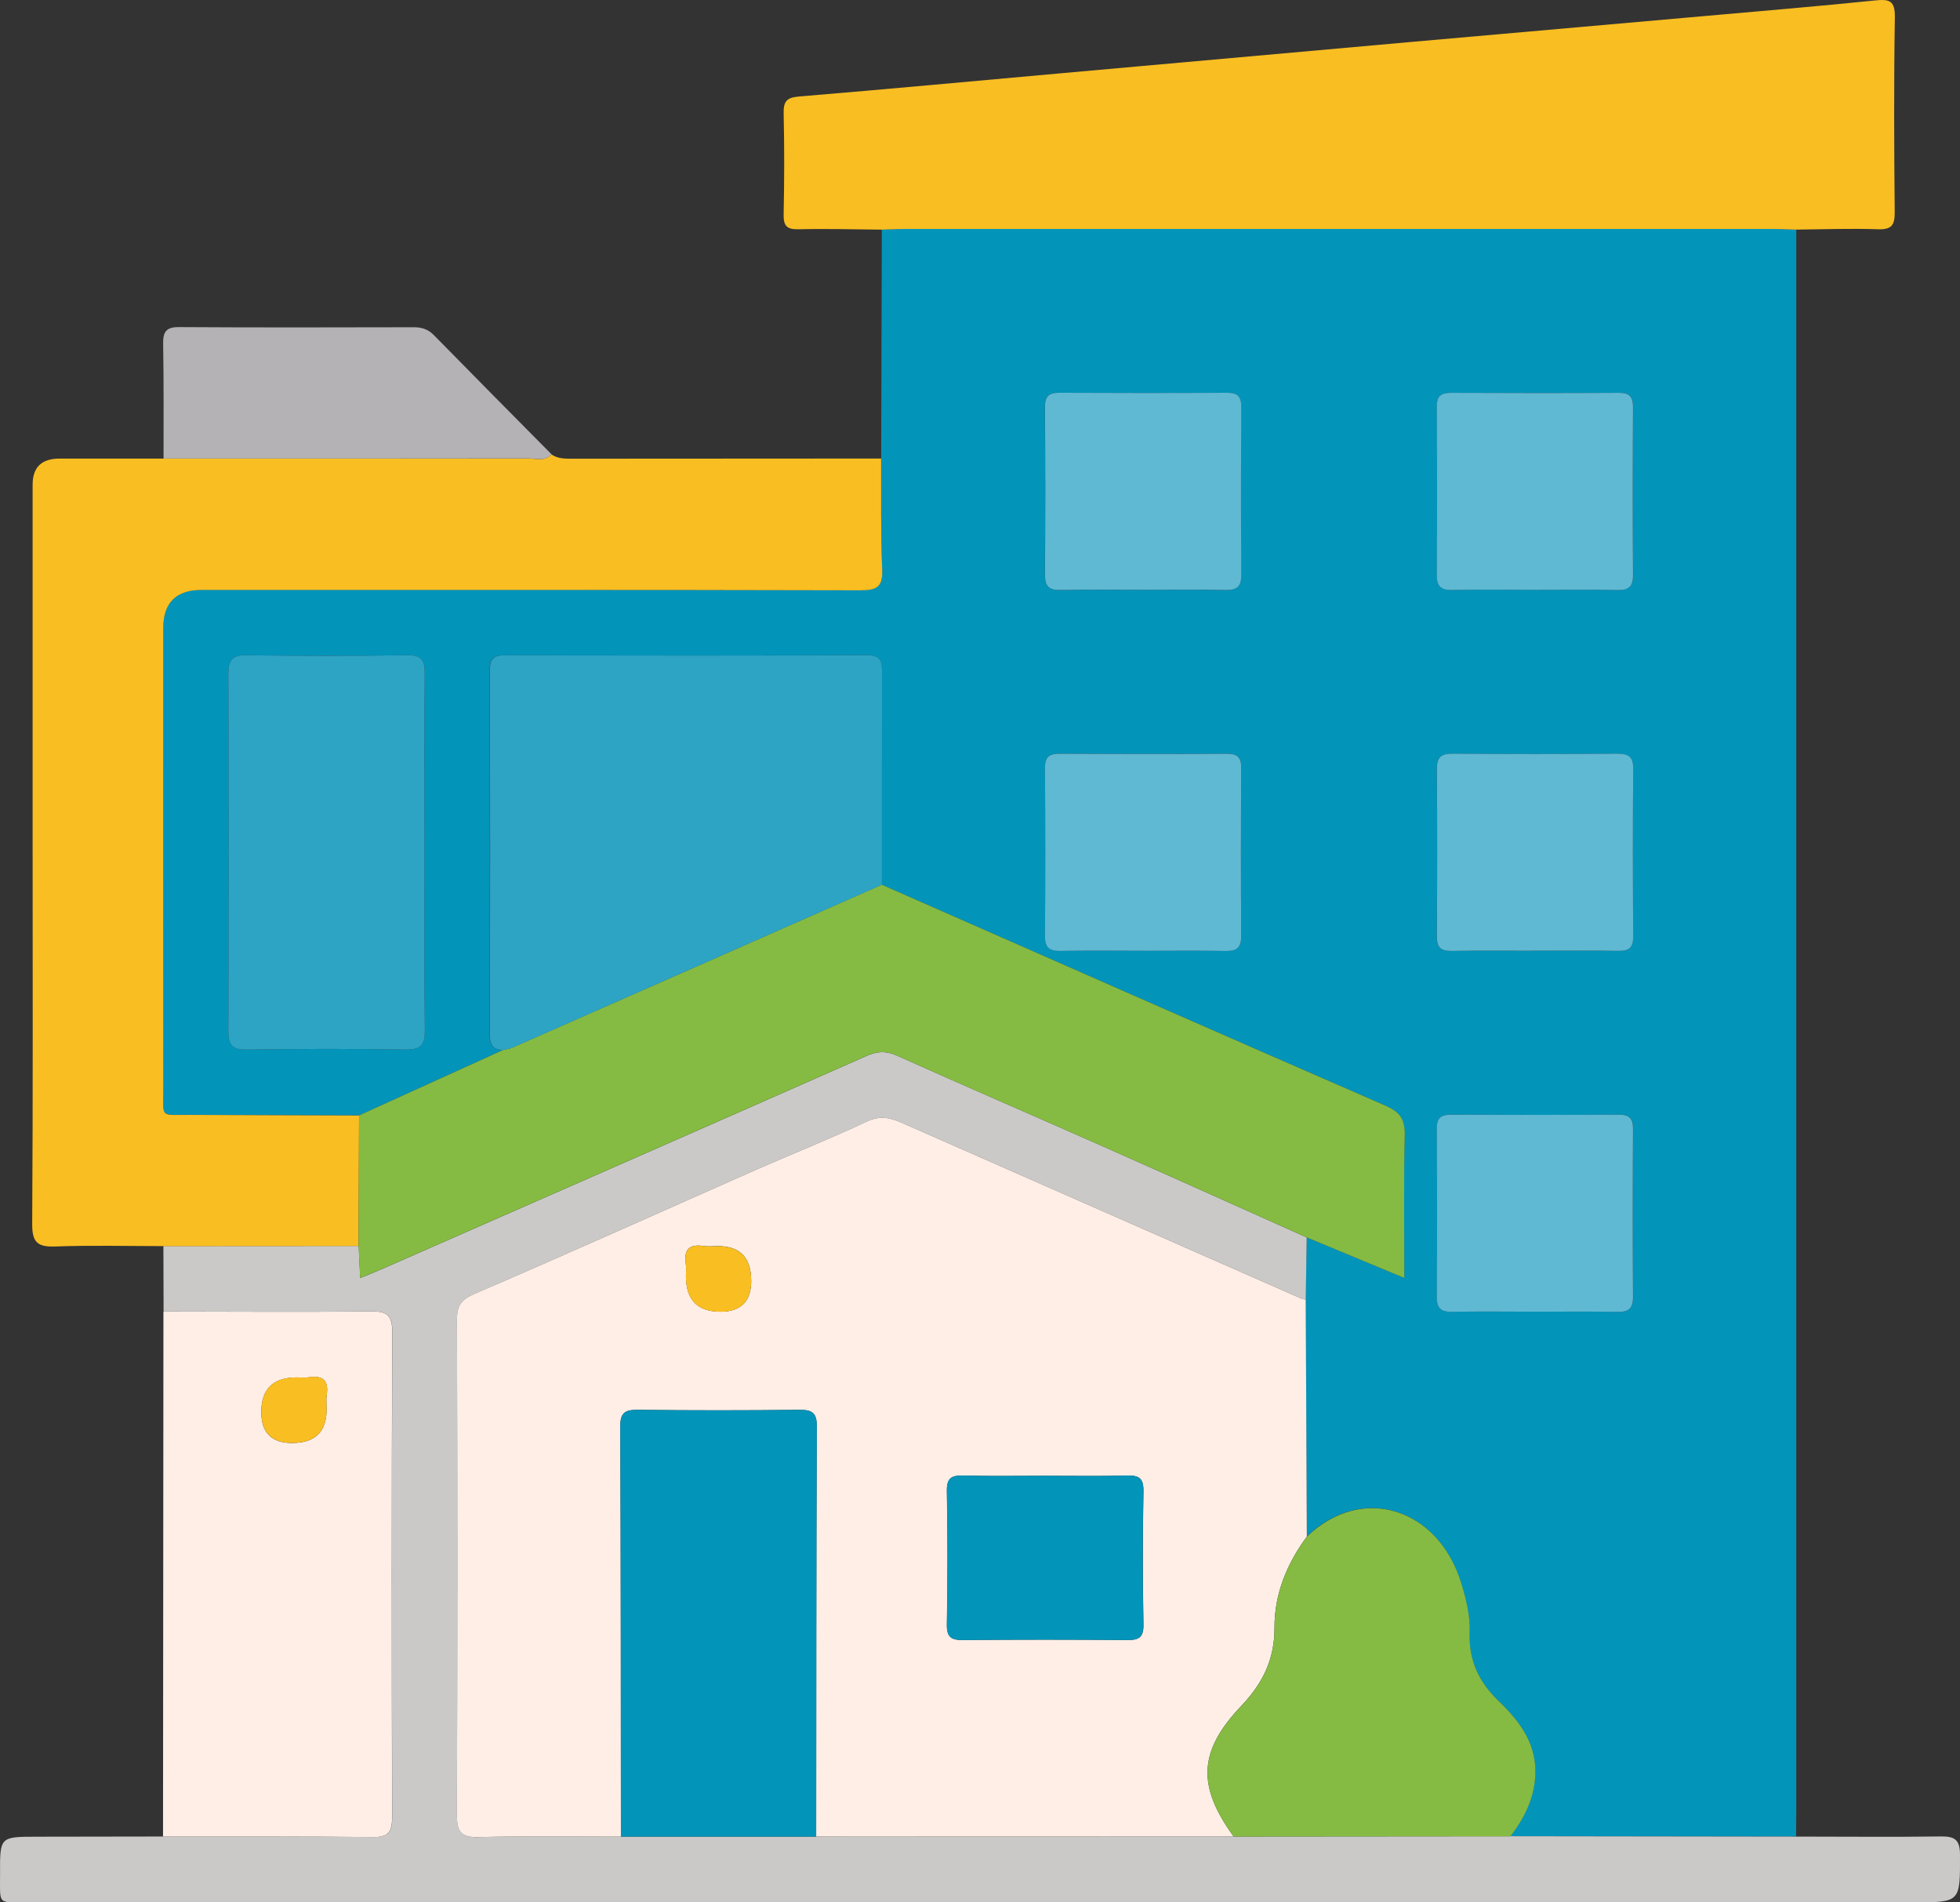
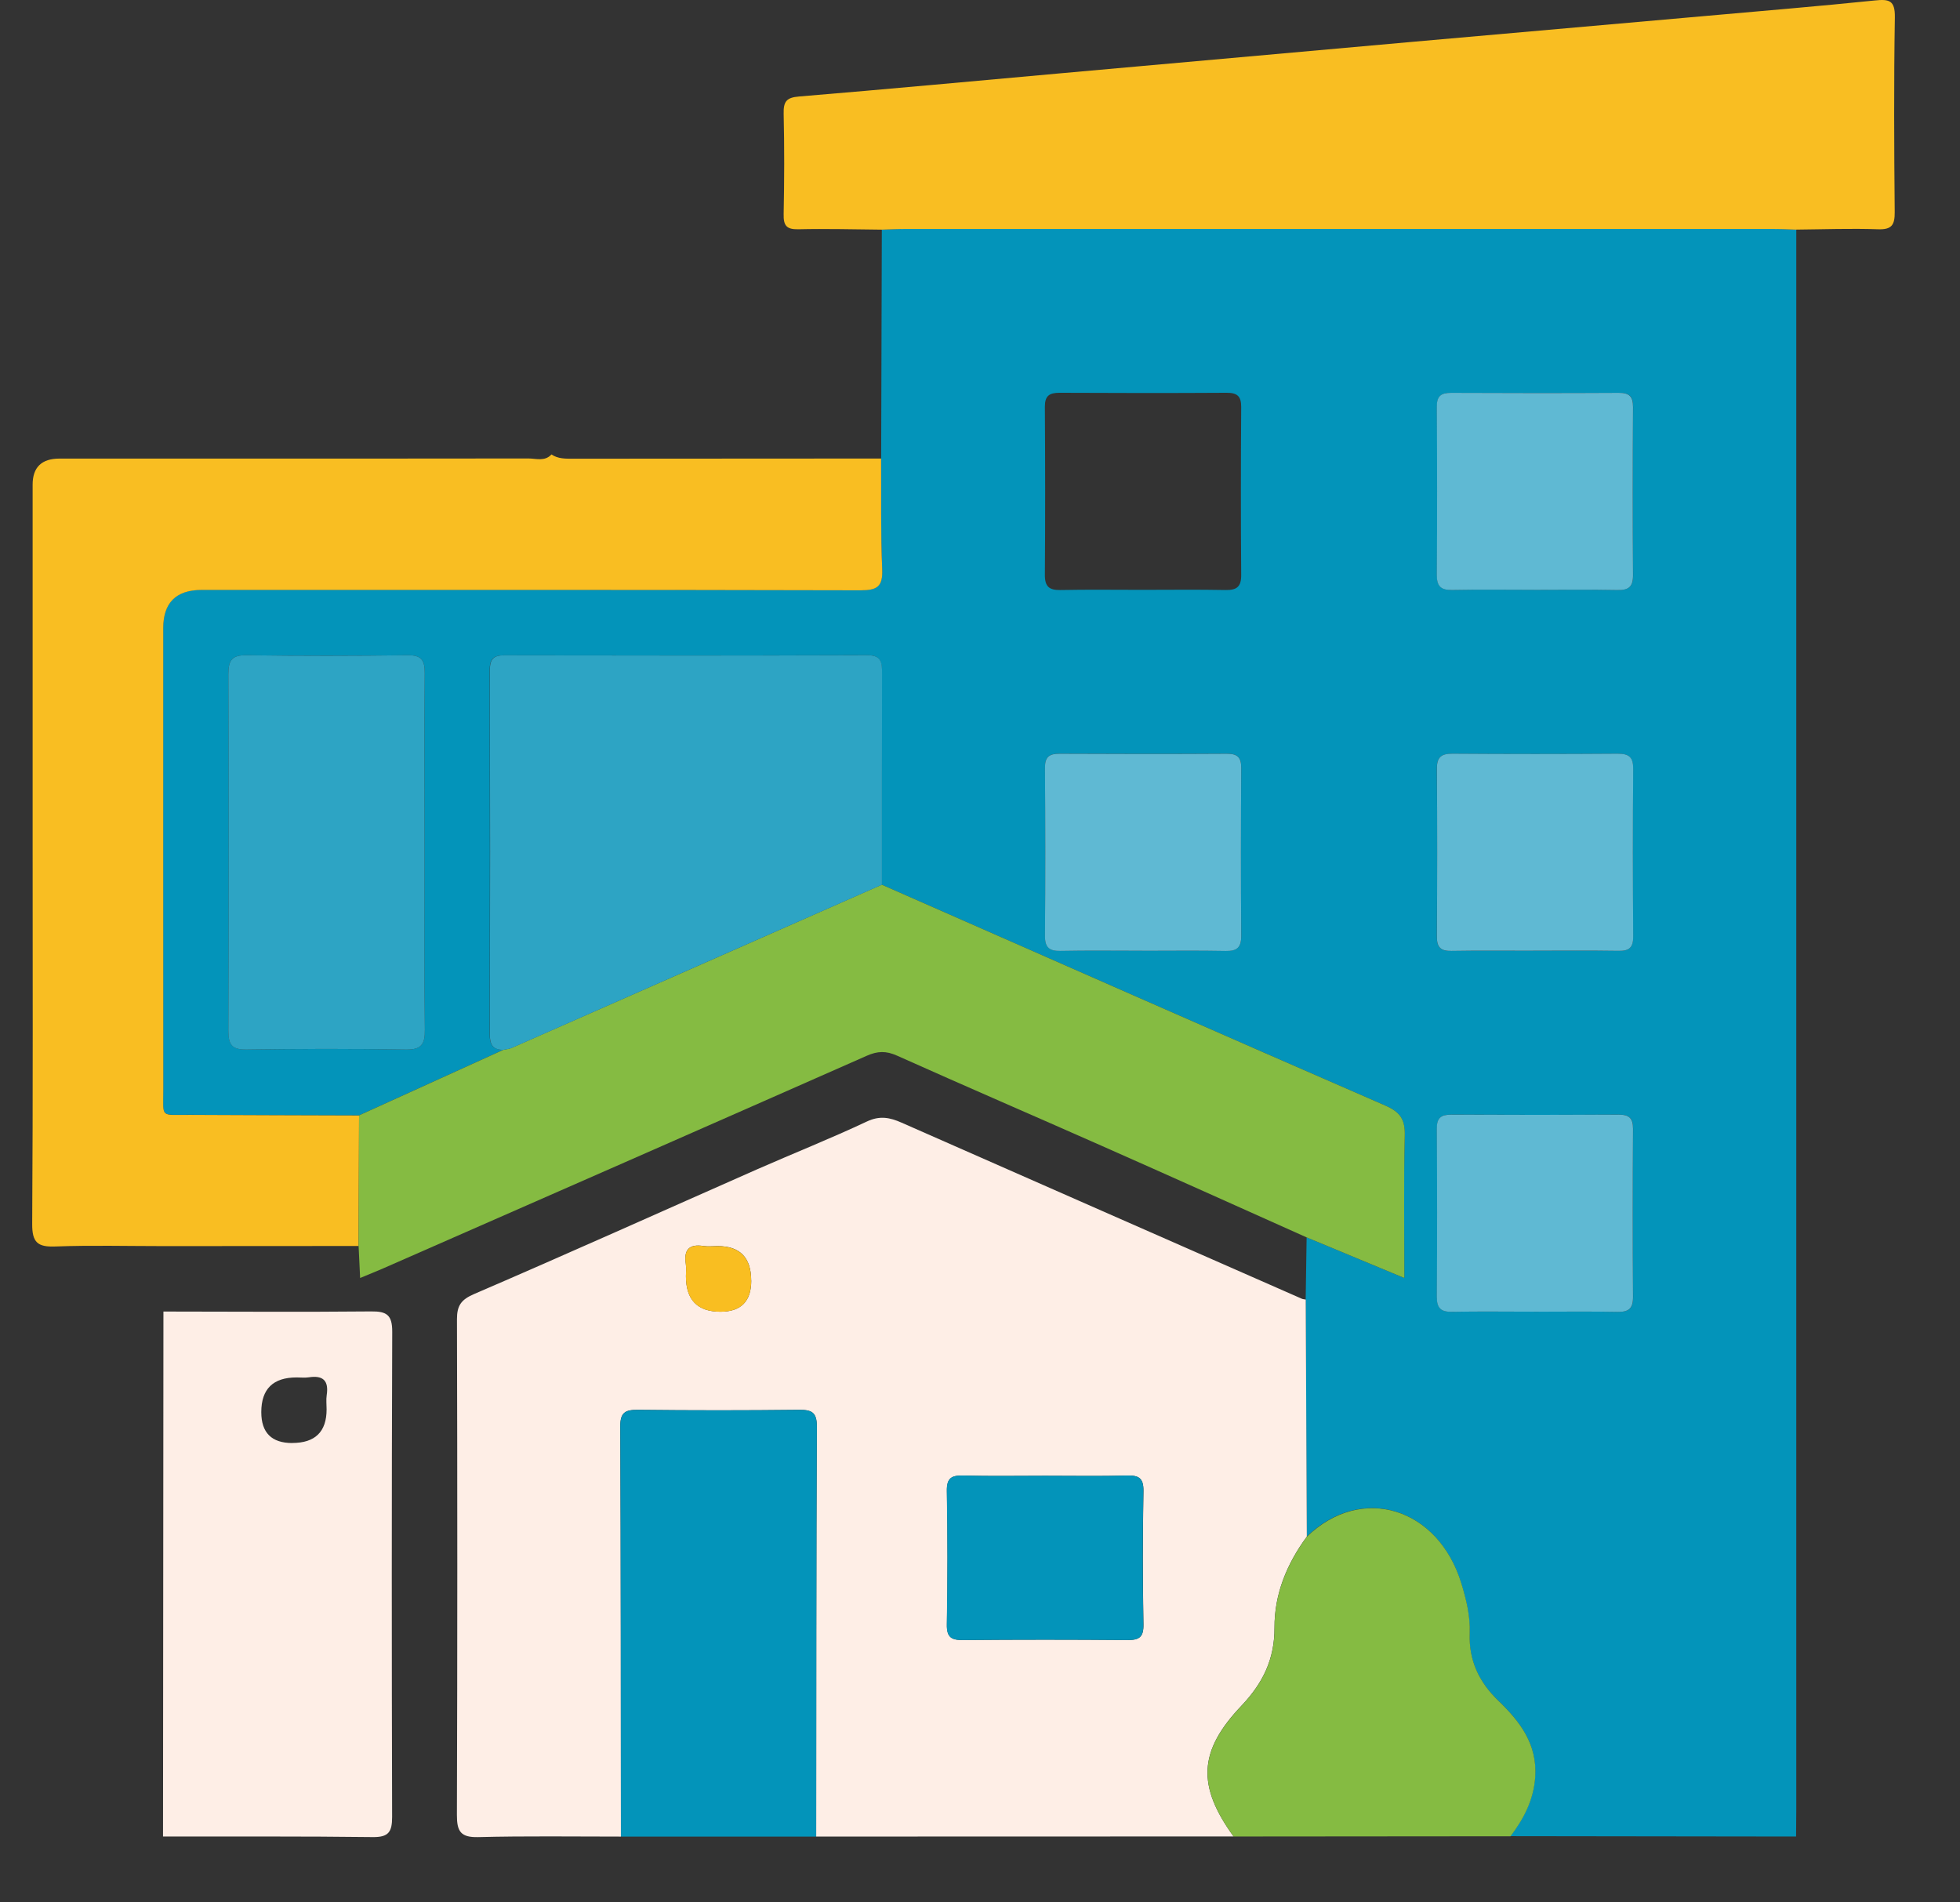
<svg xmlns="http://www.w3.org/2000/svg" width="68" height="66" viewBox="0 0 68 66" fill="none">
  <rect x="0" y="0" width="68" height="66" fill="#333333" stroke="none" />
  <g clip-path="url(#clip0_754_1132)">
    <path d="M30.571 15.906C30.578 13.258 30.586 10.611 30.594 7.964C30.876 7.957 31.158 7.941 31.44 7.941C41.451 7.941 51.463 7.941 61.474 7.941C61.756 7.941 62.038 7.957 62.32 7.964C62.32 26.239 62.32 44.517 62.32 62.792C62.32 63.1 62.316 63.408 62.313 63.716C59.01 63.712 55.705 63.708 52.401 63.703C52.863 63.092 53.206 62.442 53.259 61.645C53.335 60.502 52.727 59.719 51.977 58.998C51.311 58.357 50.95 57.6 50.986 56.661C51.008 56.062 50.866 55.486 50.692 54.919C49.892 52.312 47.249 51.465 45.337 53.308C45.324 50.566 45.311 47.824 45.299 45.083C45.311 44.364 45.32 43.648 45.332 42.929C46.443 43.391 47.554 43.851 48.722 44.338C48.722 42.624 48.695 41.014 48.737 39.403C48.75 38.844 48.582 38.583 48.063 38.357C42.233 35.82 36.414 33.253 30.592 30.693C30.592 28.251 30.59 25.81 30.596 23.366C30.596 23.003 30.59 22.729 30.09 22.731C25.89 22.744 21.689 22.742 17.487 22.735C17.122 22.735 16.989 22.866 16.989 23.233C16.997 27.453 16.997 31.674 16.989 35.894C16.989 36.254 17.109 36.429 17.468 36.419C15.797 37.178 14.127 37.937 12.456 38.696C10.499 38.69 8.541 38.688 6.582 38.675C5.537 38.669 5.666 38.806 5.664 37.786C5.66 32.454 5.662 27.122 5.662 21.79C5.662 20.905 6.107 20.462 6.997 20.462C14.616 20.462 22.236 20.456 29.855 20.475C30.431 20.475 30.631 20.352 30.605 19.741C30.55 18.463 30.575 17.184 30.567 15.904L30.571 15.906ZM14.729 29.607C14.729 27.523 14.72 25.439 14.737 23.355C14.741 22.904 14.62 22.727 14.143 22.733C12.28 22.756 10.417 22.758 8.555 22.733C8.046 22.725 7.921 22.908 7.922 23.389C7.938 27.51 7.938 31.633 7.922 35.754C7.922 36.233 8.042 36.419 8.553 36.413C10.391 36.387 12.231 36.383 14.071 36.413C14.614 36.423 14.746 36.239 14.741 35.719C14.714 33.683 14.729 31.646 14.729 29.607ZM39.621 20.464C40.588 20.464 41.555 20.451 42.521 20.47C42.909 20.477 43.066 20.356 43.062 19.945C43.047 18.003 43.049 16.06 43.062 14.116C43.064 13.74 42.916 13.626 42.559 13.627C40.624 13.639 38.691 13.637 36.757 13.627C36.401 13.627 36.249 13.736 36.251 14.114C36.263 16.056 36.265 17.999 36.251 19.943C36.248 20.352 36.401 20.477 36.791 20.47C37.733 20.451 38.678 20.464 39.621 20.464ZM53.217 20.464C54.185 20.464 55.152 20.451 56.117 20.47C56.503 20.477 56.662 20.358 56.66 19.947C56.645 18.005 56.647 16.062 56.66 14.118C56.662 13.742 56.517 13.626 56.159 13.627C54.224 13.639 52.292 13.637 50.357 13.627C50.003 13.627 49.85 13.734 49.852 14.112C49.865 16.054 49.865 17.997 49.852 19.941C49.848 20.348 49.999 20.475 50.391 20.468C51.334 20.449 52.279 20.462 53.221 20.462L53.217 20.464ZM39.623 32.985C40.59 32.985 41.557 32.971 42.523 32.99C42.911 32.998 43.068 32.876 43.064 32.466C43.049 30.524 43.051 28.58 43.064 26.637C43.066 26.26 42.918 26.146 42.56 26.148C40.626 26.16 38.693 26.158 36.759 26.148C36.403 26.146 36.251 26.257 36.255 26.635C36.267 28.577 36.268 30.52 36.255 32.464C36.251 32.873 36.405 32.998 36.795 32.989C37.737 32.969 38.682 32.983 39.624 32.983L39.623 32.985ZM53.183 32.985C54.173 32.985 55.165 32.975 56.155 32.99C56.511 32.996 56.662 32.882 56.66 32.504C56.649 30.562 56.647 28.619 56.66 26.675C56.664 26.266 56.511 26.146 56.121 26.15C54.211 26.163 52.301 26.163 50.391 26.15C50.003 26.148 49.846 26.264 49.85 26.675C49.865 28.617 49.863 30.56 49.85 32.504C49.848 32.88 49.996 32.998 50.353 32.992C51.296 32.977 52.241 32.987 53.183 32.987V32.985ZM53.219 45.507C54.187 45.507 55.154 45.494 56.119 45.513C56.507 45.521 56.662 45.399 56.66 44.988C56.645 43.047 56.647 41.103 56.66 39.16C56.662 38.781 56.513 38.669 56.157 38.671C54.224 38.682 52.29 38.68 50.355 38.671C49.999 38.669 49.848 38.779 49.852 39.158C49.863 41.099 49.865 43.043 49.852 44.986C49.848 45.395 50.003 45.519 50.393 45.511C51.336 45.492 52.28 45.505 53.223 45.505L53.219 45.507Z" fill="#0394BA" />
-     <path d="M52.404 63.705C55.708 63.709 59.013 63.713 62.316 63.718C63.991 63.718 65.666 63.736 67.341 63.713C67.816 63.707 67.998 63.825 68 64.342C68.004 65.999 68.025 65.999 66.391 65.999C44.585 65.999 22.779 65.999 0.973 65.999C-0.117 65.999 0.007 66.109 0.002 64.996C-0.004 63.724 0.002 63.724 1.27 63.722C2.733 63.722 4.196 63.717 5.66 63.715C8.086 63.717 10.515 63.705 12.942 63.734C13.487 63.741 13.61 63.553 13.608 63.038C13.593 57.426 13.589 51.816 13.612 46.204C13.614 45.624 13.426 45.491 12.885 45.496C10.481 45.519 8.077 45.502 5.675 45.5C5.673 44.743 5.671 43.987 5.669 43.23C7.927 43.23 10.185 43.228 12.444 43.226C12.461 43.576 12.476 43.926 12.497 44.34C12.8 44.215 13.059 44.112 13.313 44C18.9 41.547 24.49 39.097 30.072 36.631C30.451 36.464 30.746 36.456 31.127 36.627C33.493 37.688 35.874 38.713 38.244 39.763C40.612 40.811 42.972 41.874 45.334 42.931C45.323 43.65 45.314 44.367 45.302 45.086C45.257 45.076 45.206 45.076 45.164 45.057C40.534 43.022 35.904 40.988 31.276 38.947C30.875 38.77 30.528 38.696 30.082 38.907C28.827 39.499 27.536 40.008 26.266 40.569C22.993 42.013 19.733 43.479 16.449 44.896C15.995 45.091 15.855 45.297 15.855 45.768C15.868 51.5 15.872 57.234 15.853 62.965C15.853 63.538 15.982 63.751 16.591 63.736C18.24 63.694 19.892 63.718 21.543 63.718H28.317C33.144 63.718 37.971 63.715 42.798 63.715C45.999 63.713 49.202 63.709 52.403 63.707L52.404 63.705Z" fill="#CAC9C8" />
    <path d="M12.441 43.228C10.182 43.228 7.924 43.23 5.666 43.232C4.417 43.232 3.165 43.199 1.918 43.245C1.308 43.268 1.113 43.108 1.117 42.463C1.146 37.987 1.132 33.512 1.132 29.036C1.132 24.962 1.132 20.889 1.132 16.815C1.132 16.212 1.443 15.91 2.064 15.91C3.266 15.91 4.468 15.91 5.67 15.91C9.891 15.91 14.11 15.914 18.331 15.906C18.6 15.906 18.903 16.018 19.132 15.766C19.361 15.922 19.62 15.914 19.881 15.914C23.444 15.91 27.006 15.91 30.569 15.908C30.576 17.188 30.552 18.468 30.607 19.746C30.633 20.356 30.432 20.48 29.857 20.48C22.238 20.461 14.617 20.467 6.998 20.467C6.109 20.467 5.664 20.909 5.664 21.794C5.664 27.126 5.662 32.459 5.666 37.791C5.666 38.81 5.539 38.673 6.584 38.679C8.541 38.691 10.498 38.692 12.457 38.7C12.452 40.21 12.446 41.722 12.441 43.232V43.228Z" fill="#F9BE22" />
    <path d="M62.322 7.967C62.04 7.959 61.758 7.944 61.476 7.944C51.464 7.944 41.453 7.944 31.441 7.944C31.159 7.944 30.877 7.959 30.595 7.967C29.628 7.959 28.661 7.931 27.695 7.954C27.283 7.963 27.179 7.822 27.188 7.427C27.211 6.267 27.215 5.105 27.188 3.943C27.179 3.525 27.283 3.384 27.72 3.348C30.773 3.095 33.825 2.81 36.876 2.536C40.891 2.176 44.904 1.817 48.918 1.459C52.369 1.153 55.822 0.851 59.273 0.545C61.197 0.374 63.123 0.214 65.046 0.016C65.538 -0.035 65.75 0.007 65.74 0.602C65.703 2.851 65.714 5.105 65.735 7.355C65.739 7.807 65.631 7.971 65.154 7.954C64.213 7.921 63.268 7.957 62.326 7.965L62.322 7.967Z" fill="#F9BE22" />
    <path d="M5.671 45.502C8.075 45.504 10.479 45.521 12.881 45.498C13.423 45.492 13.61 45.626 13.608 46.206C13.587 51.818 13.589 57.428 13.604 63.039C13.604 63.553 13.483 63.741 12.938 63.735C10.511 63.705 8.085 63.718 5.656 63.716C5.66 57.646 5.666 51.574 5.67 45.504L5.671 45.502ZM10.139 50.062C10.934 50.062 11.331 49.673 11.331 48.895C11.331 48.729 11.31 48.562 11.335 48.4C11.412 47.896 11.204 47.708 10.714 47.784C10.576 47.805 10.432 47.788 10.292 47.788C9.474 47.788 9.065 48.189 9.065 48.992C9.065 49.707 9.424 50.064 10.14 50.064L10.139 50.062Z" fill="#FEEEE6" />
-     <path d="M19.136 15.763C18.905 16.016 18.604 15.904 18.335 15.904C14.114 15.912 9.895 15.908 5.674 15.908C5.674 14.581 5.683 13.253 5.66 11.926C5.653 11.506 5.768 11.344 6.215 11.348C8.93 11.365 11.642 11.359 14.356 11.353C14.633 11.353 14.852 11.422 15.051 11.625C16.408 13.01 17.775 14.387 19.138 15.765L19.136 15.763Z" fill="#B4B2B4" />
    <path d="M21.542 63.718C19.891 63.718 18.24 63.694 16.59 63.736C15.98 63.751 15.85 63.536 15.852 62.965C15.87 57.234 15.869 51.5 15.854 45.768C15.854 45.299 15.993 45.091 16.448 44.895C19.732 43.481 22.993 42.013 26.264 40.569C27.535 40.01 28.825 39.498 30.08 38.907C30.527 38.698 30.873 38.77 31.275 38.947C35.903 40.987 40.533 43.022 45.163 45.057C45.205 45.076 45.256 45.076 45.301 45.086C45.314 47.828 45.328 50.57 45.339 53.31C44.648 54.248 44.211 55.301 44.217 56.464C44.222 57.566 43.809 58.399 43.069 59.179C41.572 60.754 41.527 61.958 42.797 63.713C37.97 63.713 33.143 63.717 28.316 63.717C28.32 58.974 28.316 54.233 28.339 49.49C28.341 48.997 28.163 48.908 27.726 48.912C25.861 48.933 23.997 48.933 22.132 48.912C21.695 48.908 21.517 48.997 21.519 49.49C21.542 54.231 21.538 58.974 21.542 63.717V63.718ZM36.261 51.2C35.316 51.2 34.372 51.217 33.429 51.192C33.02 51.181 32.842 51.268 32.852 51.734C32.88 53.274 32.88 54.817 32.852 56.357C32.844 56.821 33.02 56.903 33.429 56.899C35.316 56.882 37.205 56.882 39.094 56.899C39.503 56.903 39.681 56.823 39.672 56.357C39.643 54.817 39.643 53.274 39.672 51.734C39.679 51.27 39.503 51.181 39.094 51.192C38.152 51.217 37.207 51.2 36.263 51.2H36.261ZM26.062 44.43C26.062 43.631 25.674 43.231 24.9 43.231C24.735 43.231 24.568 43.252 24.407 43.228C23.906 43.15 23.718 43.359 23.794 43.852C23.815 43.99 23.798 44.135 23.798 44.276C23.798 45.097 24.197 45.508 24.996 45.508C25.708 45.508 26.064 45.148 26.064 44.428L26.062 44.43Z" fill="#FEEEE6" />
    <path d="M12.441 43.227C12.447 41.717 12.453 40.206 12.458 38.696C14.13 37.937 15.799 37.178 17.471 36.419C17.562 36.4 17.66 36.395 17.743 36.358C22.027 34.472 26.311 32.584 30.592 30.693C36.413 33.253 42.232 35.82 48.064 38.357C48.584 38.584 48.753 38.844 48.737 39.403C48.698 41.012 48.722 42.623 48.722 44.338C47.554 43.853 46.443 43.391 45.332 42.929C42.968 41.871 40.608 40.808 38.241 39.761C35.871 38.711 33.49 37.686 31.124 36.625C30.744 36.454 30.448 36.461 30.07 36.629C24.488 39.095 18.898 41.546 13.31 43.998C13.055 44.11 12.795 44.212 12.494 44.338C12.476 43.923 12.458 43.574 12.441 43.224V43.227Z" fill="#85BB42" />
    <path d="M30.596 30.695C26.313 32.583 22.031 34.473 17.748 36.36C17.664 36.396 17.566 36.402 17.475 36.421C17.113 36.432 16.994 36.257 16.996 35.896C17.006 31.676 17.006 27.454 16.996 23.235C16.996 22.867 17.129 22.734 17.494 22.736C21.694 22.744 25.895 22.748 30.097 22.732C30.596 22.732 30.602 23.004 30.602 23.368C30.596 25.809 30.598 28.251 30.598 30.695H30.596Z" fill="#2DA4C4" />
    <path d="M14.729 29.607C14.729 31.644 14.714 33.683 14.74 35.719C14.748 36.238 14.613 36.423 14.07 36.413C12.232 36.383 10.392 36.385 8.552 36.413C8.041 36.421 7.92 36.235 7.922 35.754C7.937 31.633 7.937 27.51 7.922 23.389C7.922 22.906 8.047 22.725 8.554 22.733C10.417 22.759 12.279 22.757 14.142 22.733C14.619 22.727 14.74 22.904 14.736 23.355C14.717 25.439 14.729 27.523 14.729 29.607Z" fill="#2DA4C4" />
    <path d="M42.799 63.715C41.529 61.958 41.575 60.756 43.072 59.181C43.812 58.401 44.225 57.568 44.219 56.465C44.213 55.303 44.651 54.25 45.342 53.312C47.253 51.47 49.896 52.316 50.697 54.923C50.871 55.49 51.013 56.066 50.99 56.665C50.954 57.605 51.316 58.361 51.982 59.002C52.731 59.723 53.339 60.507 53.263 61.649C53.21 62.446 52.868 63.095 52.406 63.707C49.205 63.709 46.002 63.713 42.801 63.715H42.799Z" fill="#85BB42" />
-     <path d="M39.623 20.463C38.681 20.463 37.736 20.45 36.793 20.469C36.404 20.477 36.25 20.351 36.254 19.942C36.269 18.001 36.267 16.057 36.254 14.114C36.252 13.735 36.404 13.625 36.759 13.627C38.694 13.636 40.627 13.638 42.561 13.627C42.919 13.625 43.066 13.739 43.065 14.116C43.053 16.057 43.051 18.001 43.065 19.944C43.068 20.355 42.911 20.477 42.523 20.469C41.556 20.45 40.591 20.463 39.623 20.463Z" fill="#5FB9D3" />
    <path d="M53.217 20.464C52.274 20.464 51.33 20.45 50.387 20.469C49.995 20.477 49.846 20.349 49.848 19.942C49.863 18.001 49.861 16.057 49.848 14.114C49.846 13.733 49.999 13.627 50.353 13.629C52.288 13.638 54.22 13.64 56.155 13.629C56.513 13.627 56.658 13.743 56.656 14.12C56.645 16.061 56.643 18.005 56.656 19.948C56.66 20.361 56.501 20.479 56.113 20.471C55.146 20.452 54.181 20.465 53.213 20.465L53.217 20.464Z" fill="#5FB9D3" />
    <path d="M39.623 32.985C38.681 32.985 37.736 32.972 36.793 32.991C36.404 32.998 36.25 32.875 36.254 32.466C36.269 30.524 36.267 28.581 36.254 26.637C36.252 26.259 36.404 26.148 36.758 26.15C38.692 26.16 40.625 26.162 42.559 26.15C42.915 26.148 43.065 26.261 43.063 26.639C43.051 28.581 43.049 30.524 43.063 32.468C43.066 32.879 42.909 33 42.521 32.993C41.554 32.974 40.589 32.987 39.621 32.987L39.623 32.985Z" fill="#5FB9D3" />
    <path d="M53.185 32.985C52.242 32.985 51.298 32.975 50.355 32.991C49.997 32.996 49.85 32.879 49.852 32.502C49.863 30.56 49.865 28.617 49.852 26.673C49.848 26.263 50.005 26.147 50.393 26.148C52.303 26.162 54.213 26.162 56.123 26.148C56.513 26.147 56.666 26.266 56.662 26.673C56.647 28.615 56.649 30.558 56.662 32.502C56.664 32.88 56.513 32.995 56.157 32.989C55.167 32.974 54.177 32.983 53.185 32.983V32.985Z" fill="#5FB9D3" />
    <path d="M53.219 45.507C52.276 45.507 51.332 45.493 50.389 45.512C49.999 45.52 49.846 45.396 49.848 44.987C49.863 43.046 49.861 41.102 49.848 39.159C49.846 38.78 49.995 38.67 50.351 38.672C52.284 38.681 54.218 38.681 56.153 38.672C56.509 38.67 56.658 38.782 56.656 39.161C56.645 41.102 56.643 43.046 56.656 44.989C56.66 45.398 56.505 45.522 56.115 45.514C55.148 45.495 54.182 45.508 53.215 45.508L53.219 45.507Z" fill="#5FB9D3" />
    <path d="M21.542 63.719C21.538 58.976 21.542 54.235 21.52 49.492C21.518 49 21.696 48.91 22.133 48.914C23.997 48.935 25.862 48.935 27.726 48.914C28.164 48.91 28.341 49 28.34 49.492C28.317 54.233 28.321 58.976 28.317 63.719C26.059 63.719 23.8 63.719 21.542 63.719Z" fill="#0394BA" />
-     <path d="M10.142 50.062C9.425 50.062 9.066 49.704 9.066 48.989C9.066 48.187 9.475 47.786 10.293 47.786C10.433 47.786 10.577 47.803 10.715 47.782C11.205 47.706 11.412 47.896 11.336 48.398C11.311 48.56 11.332 48.727 11.332 48.892C11.332 49.671 10.935 50.06 10.14 50.06L10.142 50.062Z" fill="#F9BE21" />
    <path d="M36.259 51.2C37.203 51.2 38.148 51.217 39.091 51.192C39.5 51.181 39.678 51.27 39.668 51.734C39.64 53.275 39.64 54.817 39.668 56.357C39.678 56.823 39.498 56.903 39.091 56.899C37.203 56.882 35.314 56.882 33.425 56.899C33.017 56.903 32.84 56.821 32.848 56.357C32.876 54.817 32.876 53.275 32.848 51.734C32.839 51.268 33.017 51.183 33.425 51.192C34.368 51.217 35.313 51.2 36.257 51.2H36.259Z" fill="#0394BA" />
    <path d="M26.063 44.43C26.063 45.15 25.707 45.51 24.995 45.51C24.197 45.51 23.797 45.099 23.797 44.278C23.797 44.137 23.814 43.993 23.793 43.854C23.718 43.361 23.907 43.154 24.407 43.23C24.568 43.255 24.734 43.234 24.899 43.234C25.674 43.234 26.061 43.633 26.061 44.432L26.063 44.43Z" fill="#F9BE21" />
  </g>
  <defs>
    <clipPath id="clip0_754_1132">
      <rect width="68" height="66" fill="white" />
    </clipPath>
  </defs>
</svg>